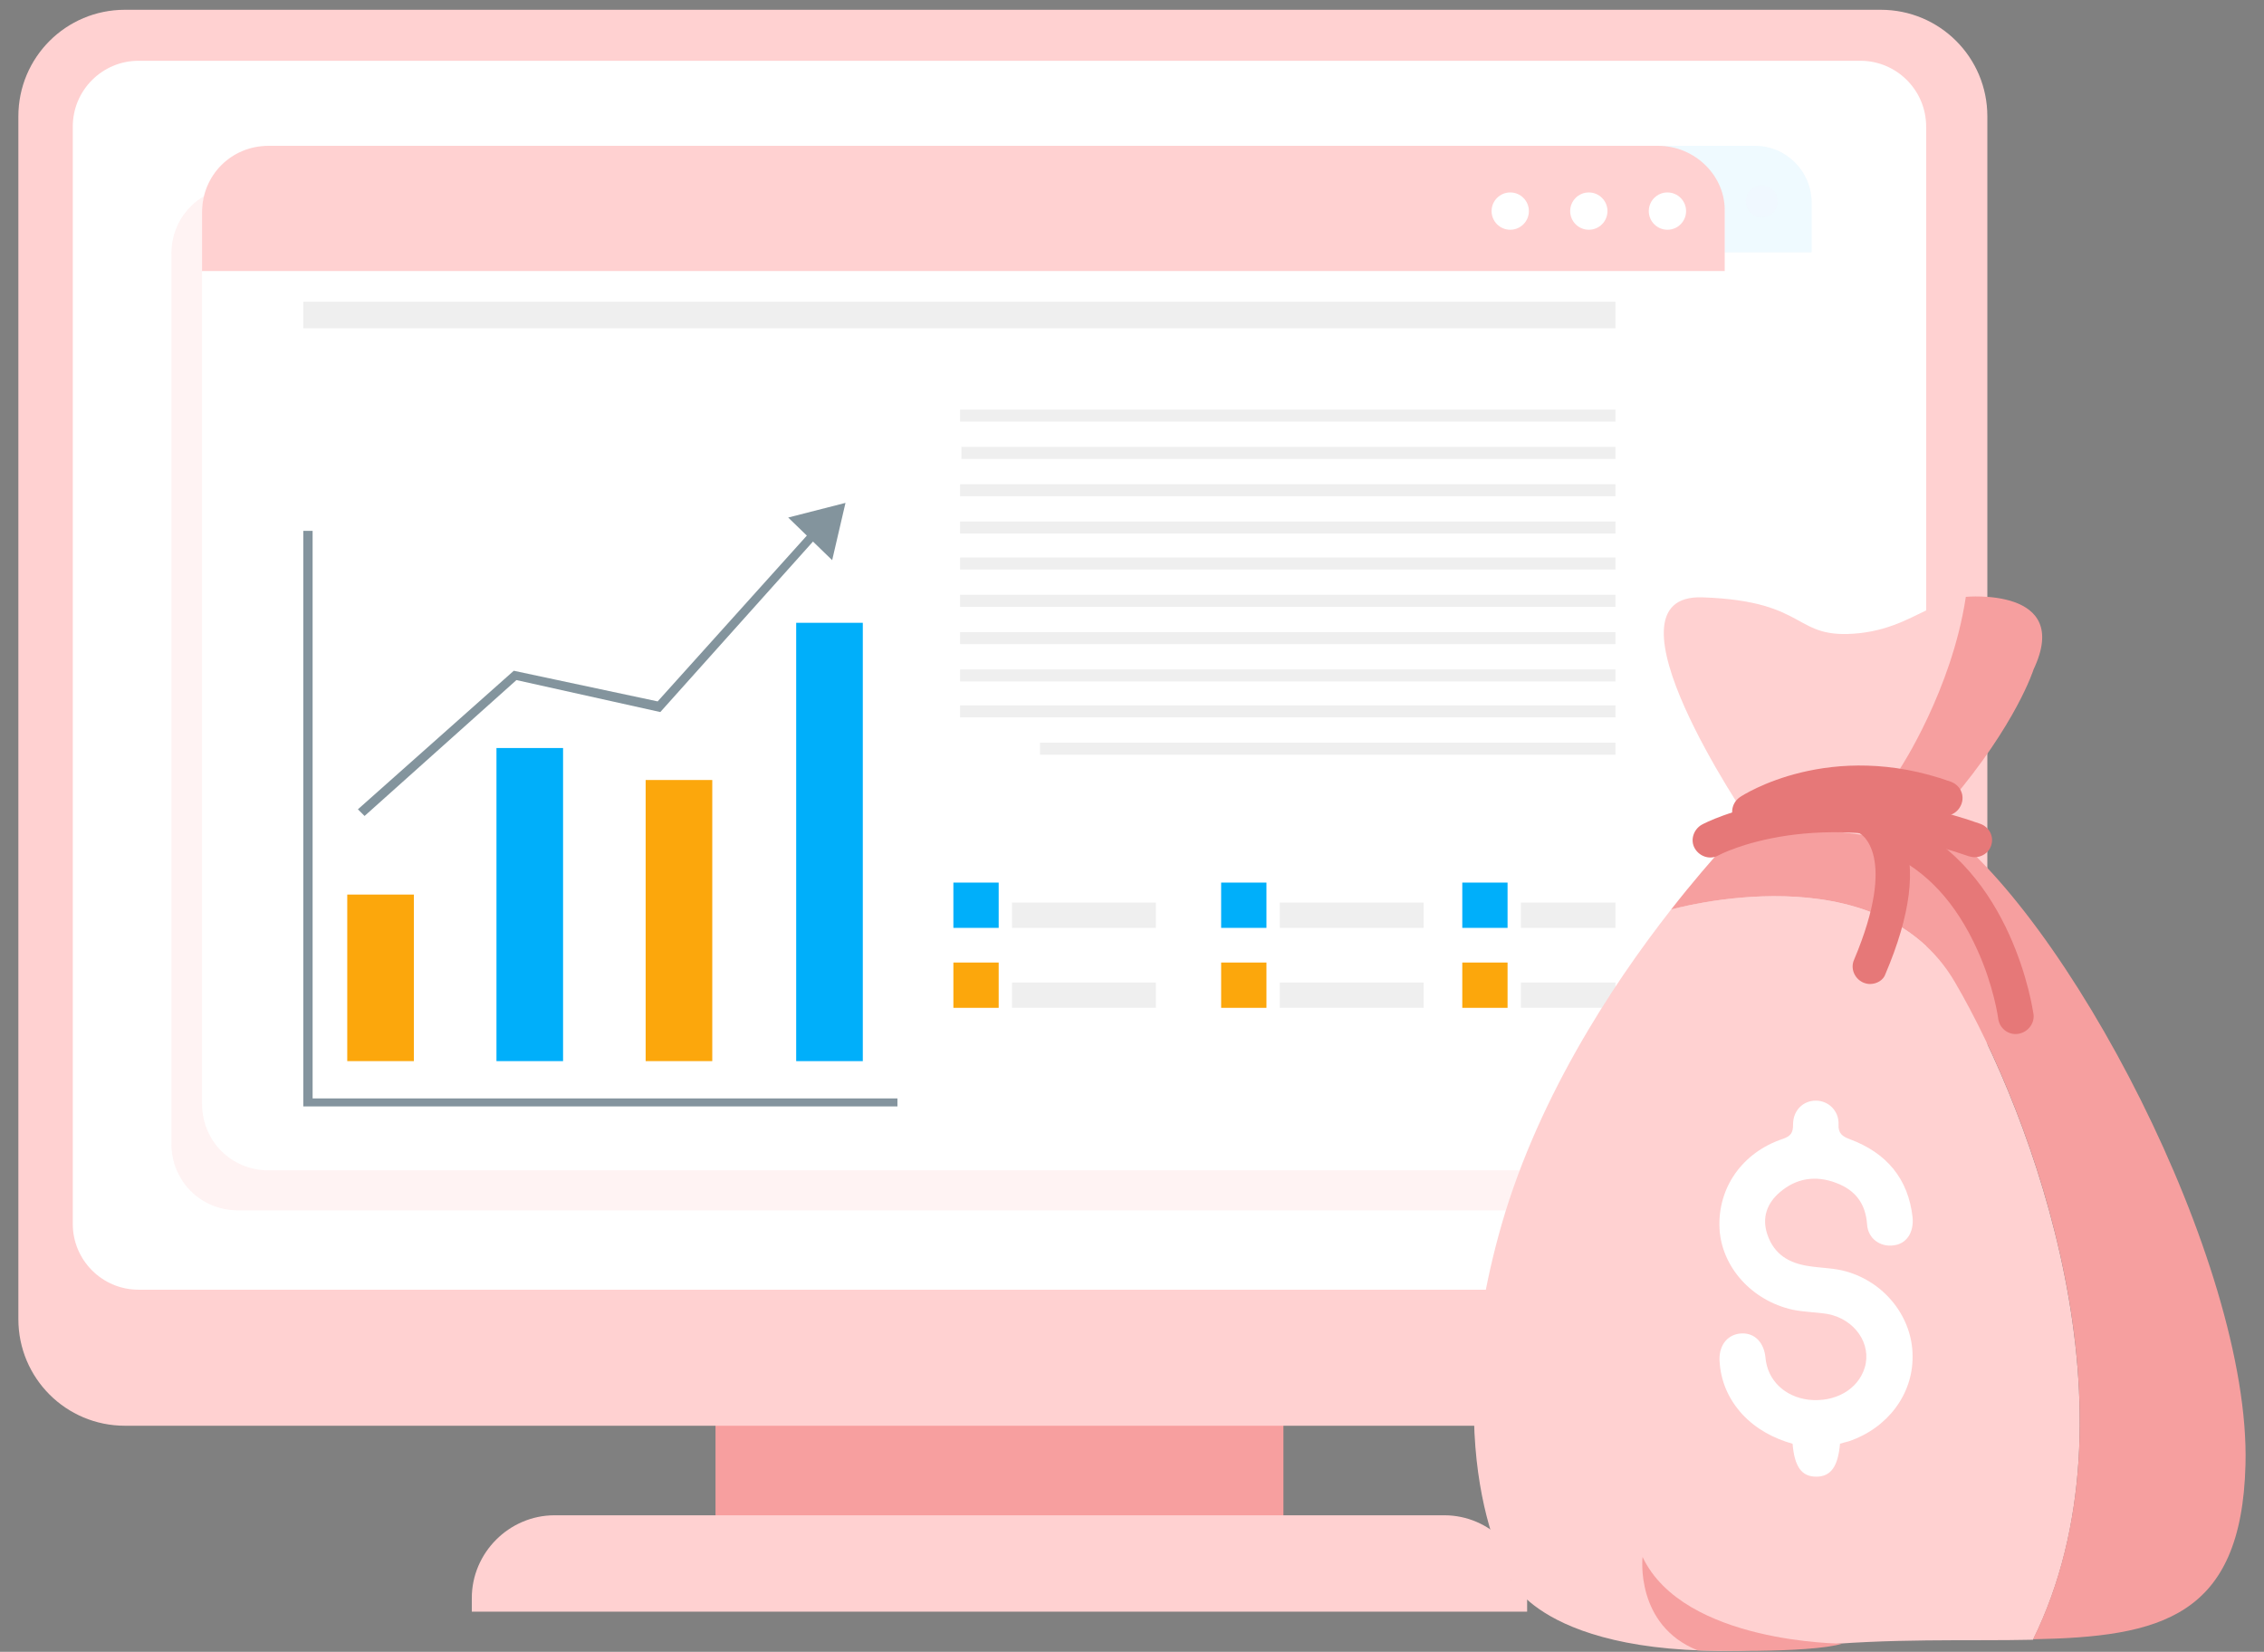
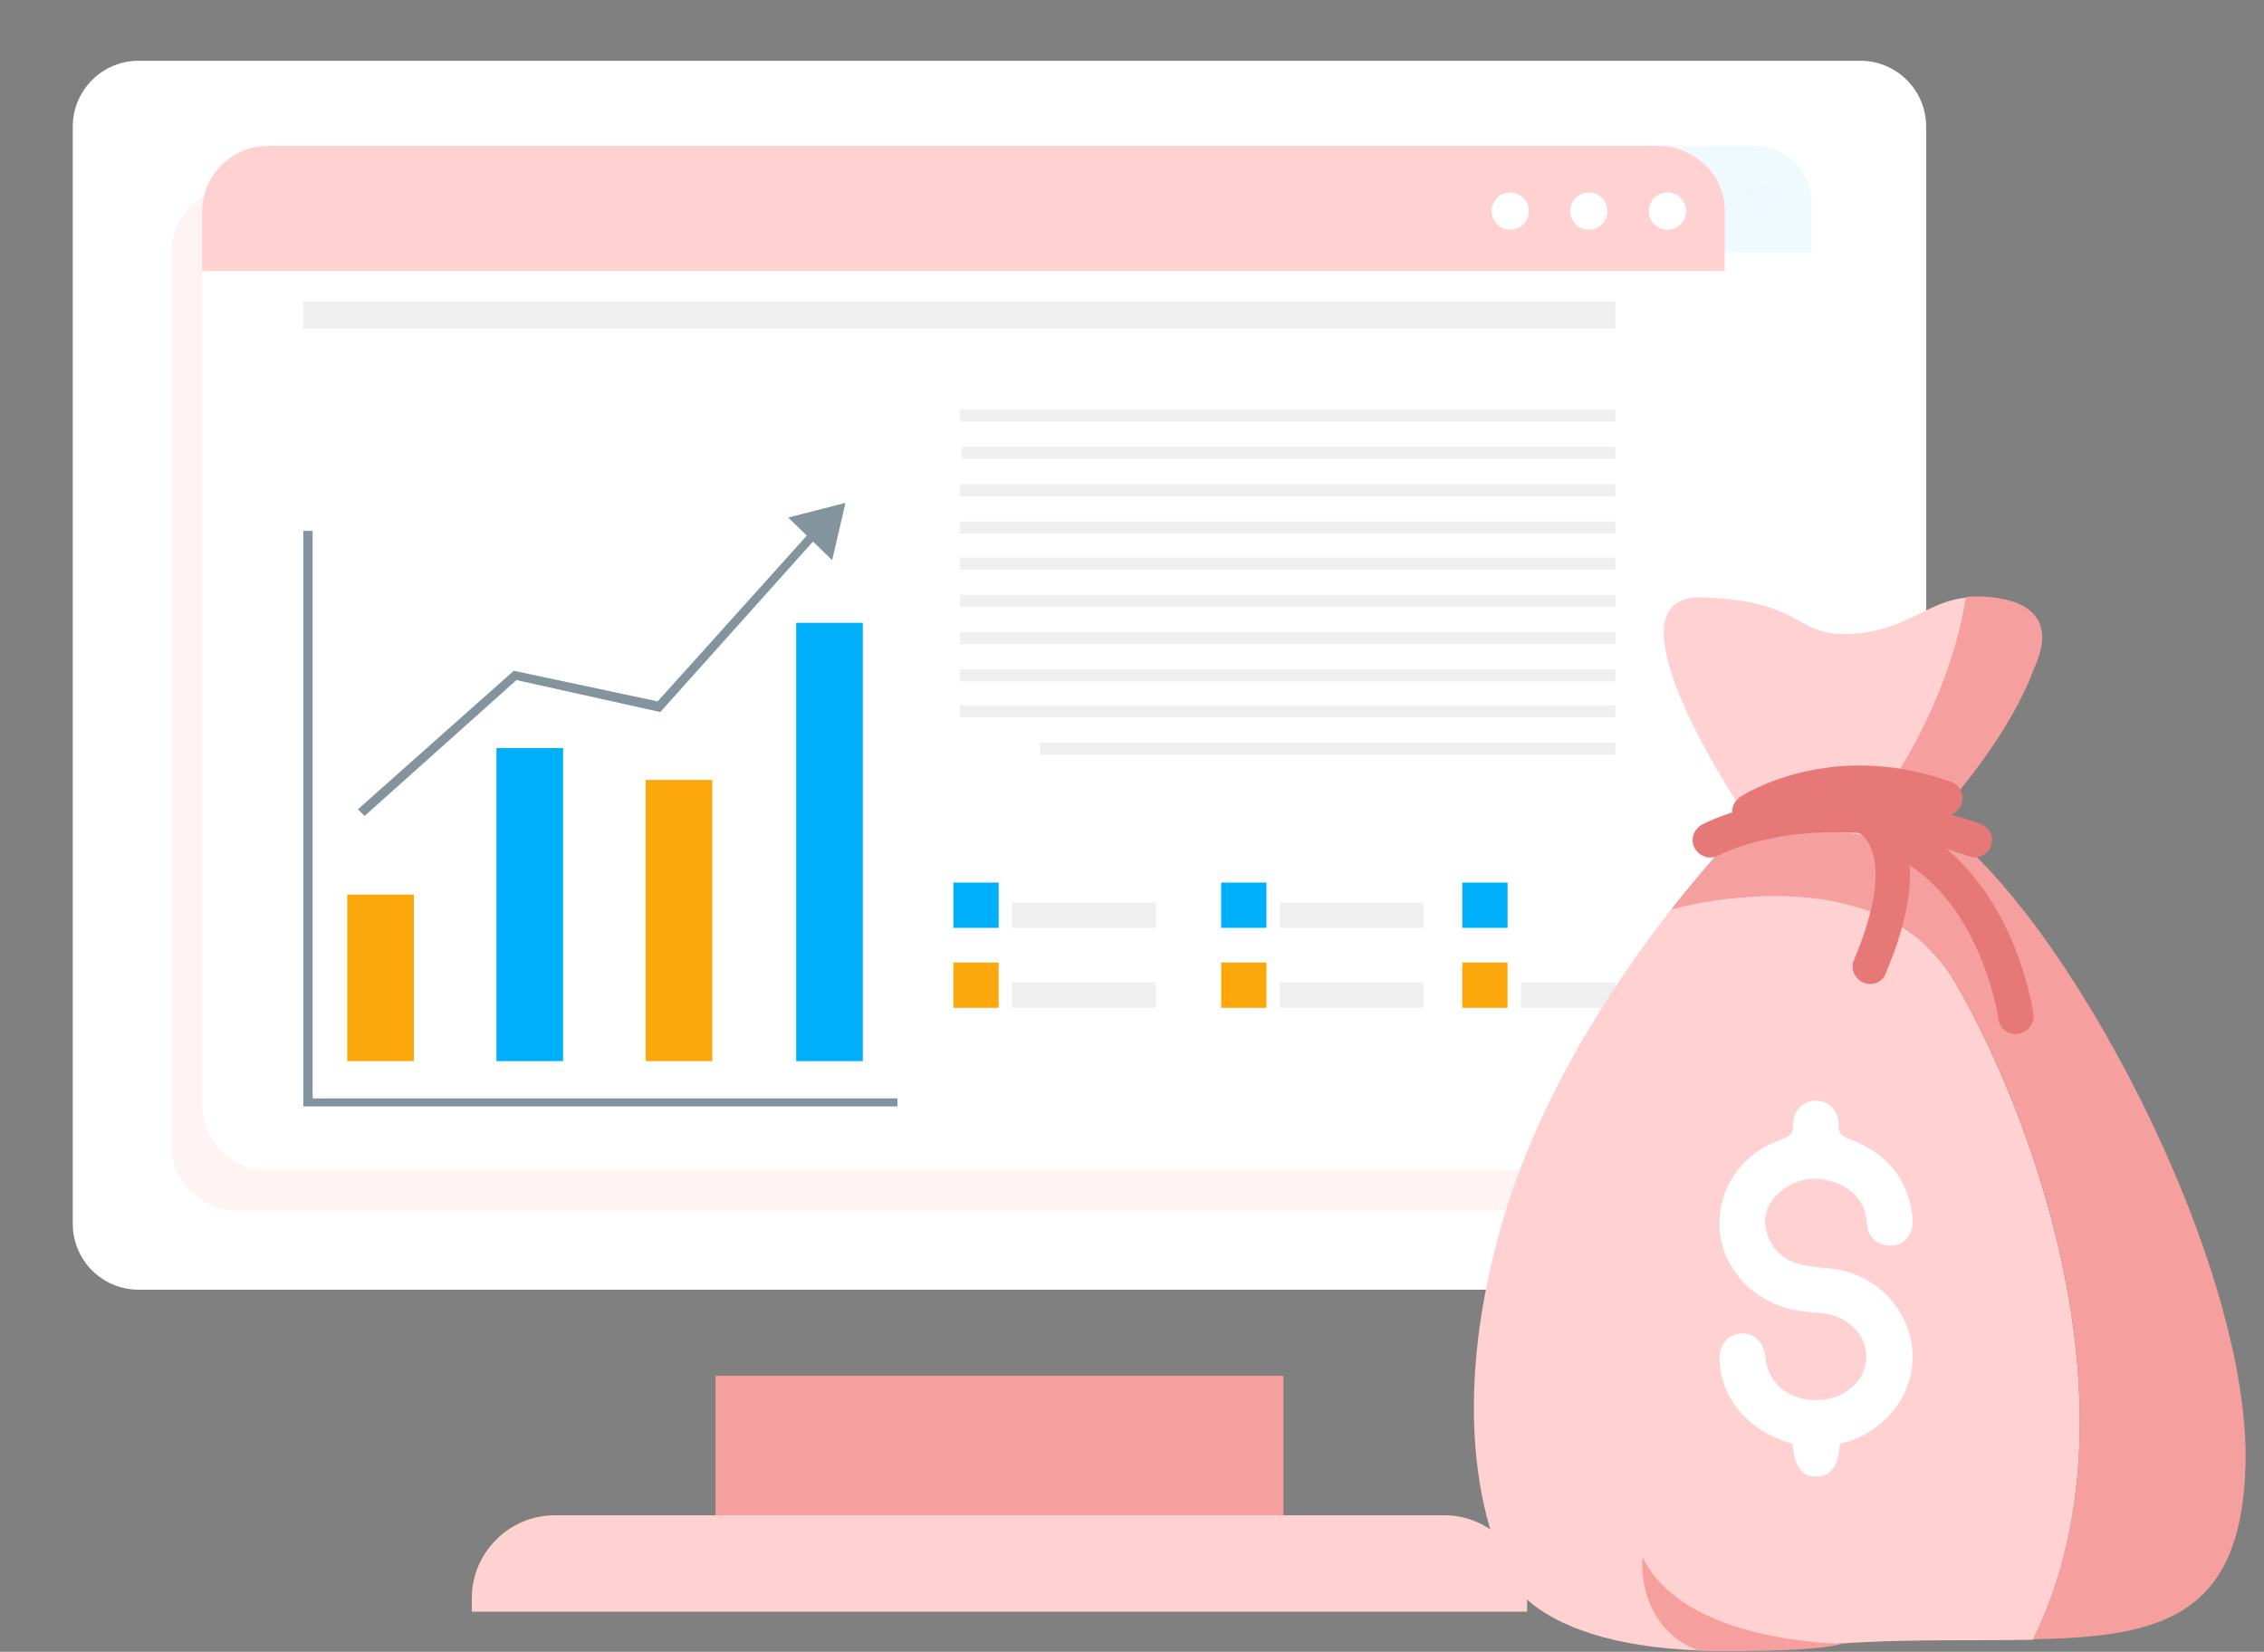
<svg xmlns="http://www.w3.org/2000/svg" width="122" height="89" viewBox="0 0 122 89" fill="none">
  <rect x="0" y="0" width="122" height="89" fill="#808080" stroke="none" />
  <path d="M69.16 74.132H38.557V82.378H69.16V74.132Z" fill="#F79F9F" />
-   <path d="M101.289 76.82H6.732C3.556 76.82 0.99 74.254 0.99 71.078V6.268C0.99 3.092 3.556 0.527 6.732 0.527H101.35C104.527 0.527 107.092 3.092 107.092 6.268V71.078C107.031 74.254 104.466 76.82 101.289 76.82Z" fill="#FFD1D1" />
  <path d="M100.251 69.49H7.465C5.511 69.49 3.922 67.901 3.922 65.947V6.818C3.922 4.864 5.511 3.275 7.465 3.275H100.251C102.206 3.275 103.794 4.864 103.794 6.818V65.947C103.794 67.963 102.206 69.49 100.251 69.49Z" fill="white" />
  <path d="M82.292 86.837H25.424V86.104C25.424 83.661 27.44 81.645 29.883 81.645H77.833C80.277 81.645 82.292 83.661 82.292 86.104V86.837Z" fill="#FFD1D1" />
  <g opacity="0.35">
    <g opacity="0.35">
      <g opacity="0.35">
        <path opacity="0.35" d="M94.57 54.83H30.86C29.15 54.83 27.806 53.486 27.806 51.776V10.972C27.806 9.262 29.15 7.918 30.86 7.918H94.57C96.281 7.918 97.624 9.262 97.624 10.972V51.776C97.624 53.486 96.281 54.83 94.57 54.83Z" fill="white" />
      </g>
    </g>
  </g>
  <g opacity="0.25">
    <g opacity="0.25">
      <g opacity="0.25">
        <g opacity="0.25">
          <g opacity="0.25">
            <path opacity="0.25" d="M37.457 42.185H34.403V49.821H37.457V42.185Z" fill="#FCA70C" />
          </g>
        </g>
      </g>
      <g opacity="0.25">
        <g opacity="0.25">
          <g opacity="0.25">
            <path opacity="0.25" d="M44.36 35.466H41.305V49.821H44.36V35.466Z" fill="#B1AFFD" />
          </g>
        </g>
      </g>
      <g opacity="0.25">
        <g opacity="0.25">
          <g opacity="0.25">
            <path opacity="0.25" d="M51.201 36.932H48.147V49.821H51.201V36.932Z" fill="#FCA70C" />
          </g>
        </g>
      </g>
      <g opacity="0.25">
        <g opacity="0.25">
          <g opacity="0.25">
            <path opacity="0.25" d="M58.042 29.663H54.988V49.76H58.042V29.663Z" fill="#B1AFFD" />
          </g>
        </g>
      </g>
      <g opacity="0.15">
        <g opacity="0.15">
          <g opacity="0.15">
            <path opacity="0.26" d="M42.71 35.466H41.305V49.821H42.71V35.466Z" fill="black" />
          </g>
        </g>
      </g>
      <g opacity="0.15">
        <g opacity="0.15">
          <g opacity="0.15">
            <path opacity="0.26" d="M35.808 42.185H34.403V49.821H35.808V42.185Z" fill="black" />
          </g>
        </g>
      </g>
      <g opacity="0.62">
        <g opacity="0.62">
          <g opacity="0.62">
            <path opacity="0.26" d="M56.393 29.663H54.988V49.76H56.393V29.663Z" fill="black" />
          </g>
        </g>
      </g>
      <g opacity="0.15">
        <g opacity="0.15">
          <g opacity="0.15">
            <path opacity="0.26" d="M49.552 36.932H48.147V49.821H49.552V36.932Z" fill="black" />
          </g>
        </g>
      </g>
      <g opacity="0.25">
        <g opacity="0.25">
          <g opacity="0.25">
            <path opacity="0.25" d="M59.63 51.898H32.448V22.944H32.815V51.47H59.63V51.898Z" fill="#D5DBDA" />
          </g>
        </g>
      </g>
      <g opacity="0.25">
        <g opacity="0.25">
          <g opacity="0.25">
            <path opacity="0.25" d="M35.197 38.582L34.953 38.276L42.038 31.924L48.636 33.328L55.782 25.388L56.088 25.632L48.819 33.756L42.161 32.351L35.197 38.582Z" fill="#D5DBDA" />
          </g>
        </g>
      </g>
      <g opacity="0.25">
        <g opacity="0.25">
          <g opacity="0.25">
            <path opacity="0.25" d="M56.699 26.854L54.683 24.899L57.248 24.227L56.699 26.854Z" fill="#D5DBDA" />
          </g>
        </g>
      </g>
      <g opacity="0.25">
        <g opacity="0.25">
          <g opacity="0.25">
            <g opacity="0.25">
              <path opacity="0.25" d="M64.273 41.636H62.196V43.713H64.273V41.636Z" fill="#B1AFFD" />
            </g>
          </g>
        </g>
        <g opacity="0.25">
          <g opacity="0.25">
            <g opacity="0.25">
              <path opacity="0.25" d="M64.273 45.301H62.196V47.378H64.273V45.301Z" fill="#FCA70C" />
            </g>
          </g>
        </g>
        <g opacity="0.25">
          <g opacity="0.25">
            <g opacity="0.25">
              <path opacity="0.25" d="M71.481 46.217H64.884V47.378H71.481V46.217Z" fill="#EFEFEF" />
            </g>
          </g>
        </g>
        <g opacity="0.25">
          <g opacity="0.25">
            <g opacity="0.25">
              <path opacity="0.25" d="M71.481 42.552H64.884V43.713H71.481V42.552Z" fill="#EFEFEF" />
            </g>
          </g>
        </g>
      </g>
      <g opacity="0.25">
        <g opacity="0.25">
          <g opacity="0.25">
            <g opacity="0.25">
              <path opacity="0.25" d="M76.612 41.636H74.535V43.713H76.612V41.636Z" fill="#B1AFFD" />
            </g>
          </g>
        </g>
        <g opacity="0.25">
          <g opacity="0.25">
            <g opacity="0.25">
              <path opacity="0.25" d="M76.612 45.301H74.535V47.378H76.612V45.301Z" fill="#FCA70C" />
            </g>
          </g>
        </g>
        <g opacity="0.25">
          <g opacity="0.25">
            <g opacity="0.25">
              <path opacity="0.25" d="M83.758 46.217H77.162V47.378H83.758V46.217Z" fill="#EFEFEF" />
            </g>
          </g>
        </g>
        <g opacity="0.25">
          <g opacity="0.25">
            <g opacity="0.25">
              <path opacity="0.25" d="M83.758 42.552H77.162V43.713H83.758V42.552Z" fill="#EFEFEF" />
            </g>
          </g>
        </g>
      </g>
      <g opacity="0.25">
        <g opacity="0.25">
          <g opacity="0.25">
            <g opacity="0.25">
              <path opacity="0.25" d="M87.668 41.636H85.591V43.713H87.668V41.636Z" fill="#B1AFFD" />
            </g>
          </g>
        </g>
        <g opacity="0.25">
          <g opacity="0.25">
            <g opacity="0.25">
              <path opacity="0.25" d="M87.668 45.301H85.591V47.378H87.668V45.301Z" fill="#FCA70C" />
            </g>
          </g>
        </g>
        <g opacity="0.25">
          <g opacity="0.25">
            <g opacity="0.25">
              <path opacity="0.25" d="M92.555 46.217H88.218V47.378H92.555V46.217Z" fill="#EFEFEF" />
            </g>
          </g>
        </g>
        <g opacity="0.25">
          <g opacity="0.25">
            <g opacity="0.25">
              <path opacity="0.25" d="M92.555 42.552H88.218V43.713H92.555V42.552Z" fill="#EFEFEF" />
            </g>
          </g>
        </g>
      </g>
      <g opacity="0.25">
        <g opacity="0.25">
          <g opacity="0.25">
            <g opacity="0.25">
              <path opacity="0.25" d="M92.616 21.662H62.624V22.212H92.616V21.662Z" fill="#EFEFEF" />
            </g>
          </g>
        </g>
        <g opacity="0.25">
          <g opacity="0.25">
            <g opacity="0.25">
              <path opacity="0.25" d="M92.615 15.003H32.448V16.225H92.615V15.003Z" fill="#EFEFEF" />
            </g>
          </g>
        </g>
        <g opacity="0.25">
          <g opacity="0.25">
            <g opacity="0.25">
              <path opacity="0.25" d="M92.555 23.372H62.502V23.922H92.555V23.372Z" fill="#EFEFEF" />
            </g>
          </g>
        </g>
        <g opacity="0.25">
          <g opacity="0.25">
            <g opacity="0.25">
              <path opacity="0.25" d="M92.555 19.951H62.502V20.501H92.555V19.951Z" fill="#EFEFEF" />
            </g>
          </g>
        </g>
        <g opacity="0.25">
          <g opacity="0.25">
            <g opacity="0.25">
              <path opacity="0.25" d="M92.555 25.082H62.502V25.632H92.555V25.082Z" fill="#EFEFEF" />
            </g>
          </g>
        </g>
        <g opacity="0.25">
          <g opacity="0.25">
            <g opacity="0.25">
              <path opacity="0.25" d="M92.555 26.731H62.502V27.281H92.555V26.731Z" fill="#EFEFEF" />
            </g>
          </g>
        </g>
        <g opacity="0.25">
          <g opacity="0.25">
            <g opacity="0.25">
              <path opacity="0.25" d="M92.555 28.442H62.502V28.992H92.555V28.442Z" fill="#EFEFEF" />
            </g>
          </g>
        </g>
        <g opacity="0.25">
          <g opacity="0.25">
            <g opacity="0.25">
              <path opacity="0.25" d="M92.555 30.152H62.502V30.702H92.555V30.152Z" fill="#EFEFEF" />
            </g>
          </g>
        </g>
        <g opacity="0.25">
          <g opacity="0.25">
            <g opacity="0.25">
              <path opacity="0.25" d="M92.555 31.863H62.502V32.412H92.555V31.863Z" fill="#EFEFEF" />
            </g>
          </g>
        </g>
        <g opacity="0.25">
          <g opacity="0.25">
            <g opacity="0.25">
              <path opacity="0.25" d="M92.555 33.512H62.502V34.062H92.555V33.512Z" fill="#EFEFEF" />
            </g>
          </g>
        </g>
        <g opacity="0.25">
          <g opacity="0.25">
            <g opacity="0.25">
              <path opacity="0.25" d="M92.615 35.222H66.228V35.772H92.615V35.222Z" fill="#EFEFEF" />
            </g>
          </g>
        </g>
      </g>
    </g>
    <path opacity="0.25" d="M94.57 7.857H30.86C29.15 7.857 27.806 9.2 27.806 10.911V13.598H97.624V10.911C97.624 9.261 96.281 7.857 94.57 7.857Z" fill="#00AFFA" />
    <path opacity="0.25" d="M87.79 11.705C88.262 11.705 88.645 11.322 88.645 10.85C88.645 10.377 88.262 9.995 87.79 9.995C87.318 9.995 86.935 10.377 86.935 10.85C86.935 11.322 87.318 11.705 87.79 11.705Z" fill="#CFCFFF" />
    <path opacity="0.25" d="M91.333 11.705C91.805 11.705 92.188 11.322 92.188 10.85C92.188 10.377 91.805 9.995 91.333 9.995C90.861 9.995 90.478 10.377 90.478 10.85C90.478 11.322 90.861 11.705 91.333 11.705Z" fill="#CFCFFF" />
    <path opacity="0.25" d="M94.937 11.705C95.409 11.705 95.792 11.322 95.792 10.85C95.792 10.377 95.409 9.995 94.937 9.995C94.465 9.995 94.082 10.377 94.082 10.85C94.082 11.322 94.465 11.705 94.937 11.705Z" fill="#CFCFFF" />
  </g>
  <g opacity="0.5">
    <path opacity="0.55" d="M87.699 65.214H12.826C10.816 65.214 9.237 63.635 9.237 61.625V13.671C9.237 11.662 10.816 10.082 12.826 10.082H87.699C89.709 10.082 91.288 11.662 91.288 13.671V61.625C91.288 63.635 89.709 65.214 87.699 65.214Z" fill="#FFD1D1" />
  </g>
  <path d="M89.35 63.06H14.477C12.467 63.06 10.888 61.481 10.888 59.471V11.518C10.888 9.508 12.467 7.929 14.477 7.929H89.35C91.36 7.929 92.939 9.508 92.939 11.518V59.471C93.011 61.481 91.36 63.06 89.35 63.06Z" fill="white" />
  <path d="M22.302 48.2H18.712V57.174H22.302V48.2Z" fill="#FCA70C" />
  <path d="M30.342 40.304H26.753V57.174H30.342V40.304Z" fill="#00AFFA" />
  <path d="M38.382 42.027H34.792V57.174H38.382V42.027Z" fill="#FCA70C" />
  <path d="M46.494 33.557H42.904V57.175H46.494V33.557Z" fill="#00AFFA" />
  <g opacity="0.15">
    <g opacity="0.15">
      <g opacity="0.15">
        <path opacity="0.26" d="M20.364 48.2H18.712V57.174H20.364V48.2Z" fill="black" />
      </g>
    </g>
  </g>
  <g opacity="0.15">
    <g opacity="0.15">
      <g opacity="0.15">
        <path opacity="0.26" d="M36.444 42.027H34.792V57.174H36.444V42.027Z" fill="black" />
      </g>
    </g>
  </g>
  <g opacity="0.5">
    <path d="M48.36 59.615H16.343V28.603H16.846V59.184H48.36V59.615Z" fill="#092A3D" />
  </g>
  <path opacity="0.5" fill-rule="evenodd" clip-rule="evenodd" d="M43.809 29.18L44.843 30.182L45.561 27.095L42.474 27.885L43.478 28.859L35.439 37.792L27.686 36.141L19.287 43.606L19.646 43.965L27.829 36.643L35.582 38.366L43.809 29.18Z" fill="#092A3D" />
  <path d="M53.816 47.555H51.375V49.995H53.816V47.555Z" fill="#00AFFA" />
  <path d="M53.816 51.862H51.375V54.303H53.816V51.862Z" fill="#FCA70C" />
  <path d="M62.287 52.939H54.534V54.303H62.287V52.939Z" fill="#EFEFEF" />
  <path d="M62.287 48.631H54.534V49.995H62.287V48.631Z" fill="#EFEFEF" />
  <path d="M68.245 47.555H65.804V49.995H68.245V47.555Z" fill="#00AFFA" />
  <path d="M68.245 51.862H65.804V54.303H68.245V51.862Z" fill="#FCA70C" />
  <path d="M76.716 52.939H68.963V54.303H76.716V52.939Z" fill="#EFEFEF" />
  <path d="M76.716 48.631H68.963V49.995H76.716V48.631Z" fill="#EFEFEF" />
  <path d="M81.238 47.555H78.798V49.995H81.238V47.555Z" fill="#00AFFA" />
  <path d="M81.238 51.862H78.798V54.303H81.238V51.862Z" fill="#FCA70C" />
  <path d="M87.053 52.939H81.956V54.303H87.053V52.939Z" fill="#EFEFEF" />
-   <path d="M87.053 48.631H81.956V49.995H87.053V48.631Z" fill="#EFEFEF" />
  <path d="M87.053 24.08H51.806V24.726H87.053V24.08Z" fill="#EFEFEF" />
  <path d="M87.053 16.256H16.343V17.691H87.053V16.256Z" fill="#EFEFEF" />
  <path d="M87.053 26.091H51.734V26.737H87.053V26.091Z" fill="#EFEFEF" />
  <path d="M87.053 22.071H51.734V22.717H87.053V22.071Z" fill="#EFEFEF" />
  <path d="M87.053 28.101H51.734V28.747H87.053V28.101Z" fill="#EFEFEF" />
  <path d="M87.053 30.039H51.734V30.685H87.053V30.039Z" fill="#EFEFEF" />
  <path d="M87.053 32.049H51.734V32.695H87.053V32.049Z" fill="#EFEFEF" />
  <path d="M87.053 34.059H51.734V34.705H87.053V34.059Z" fill="#EFEFEF" />
  <path d="M87.053 36.069H51.734V36.715H87.053V36.069Z" fill="#EFEFEF" />
  <path d="M87.053 38.007H51.734V38.653H87.053V38.007Z" fill="#EFEFEF" />
  <path d="M87.053 40.017H56.041V40.663H87.053V40.017Z" fill="#EFEFEF" />
  <path d="M89.35 7.857H14.477C12.467 7.857 10.888 9.436 10.888 11.446V14.605H92.939V11.446C93.011 9.508 91.36 7.857 89.35 7.857Z" fill="#FFD1D1" />
  <path d="M81.382 12.379C81.937 12.379 82.387 11.929 82.387 11.374C82.387 10.819 81.937 10.369 81.382 10.369C80.827 10.369 80.377 10.819 80.377 11.374C80.377 11.929 80.827 12.379 81.382 12.379Z" fill="white" />
  <path d="M85.617 12.379C86.172 12.379 86.622 11.929 86.622 11.374C86.622 10.819 86.172 10.369 85.617 10.369C85.062 10.369 84.612 10.819 84.612 11.374C84.612 11.929 85.062 12.379 85.617 12.379Z" fill="white" />
  <path d="M89.853 12.379C90.408 12.379 90.858 11.929 90.858 11.374C90.858 10.819 90.408 10.369 89.853 10.369C89.298 10.369 88.848 10.819 88.848 11.374C88.848 11.929 89.298 12.379 89.853 12.379Z" fill="white" />
  <path d="M105.358 52.941C101.212 45.796 90.078 49.003 90.052 49.003C86.845 53.097 82.672 59.434 80.743 66.604C77.379 79.016 81.499 85.248 81.499 85.248C81.499 85.248 83.794 90.046 97.275 88.716C101.864 88.247 106.036 88.43 109.556 88.351C115.528 76.2 109.53 60.112 105.358 52.941Z" fill="#FFD1D1" />
  <path d="M121.003 78.912C121.29 68.039 111.277 48.977 104.185 44.206H94.224C94.224 44.206 92.399 46.005 90.052 49.004C90.104 49.004 101.212 45.796 105.358 52.941C109.53 60.086 115.528 76.174 109.556 88.325C116.414 88.195 120.795 87.152 121.003 78.912Z" fill="#F69F9F" />
  <path d="M94.224 44.206C94.224 44.206 85.88 31.976 91.747 32.185C97.614 32.393 96.545 34.505 100.221 34.114C103.898 33.697 104.602 31.09 108.852 32.706C113.103 34.323 103.272 45.353 103.272 45.353L94.224 44.206Z" fill="#FFD1D1" />
  <path d="M99.283 88.56C99.283 88.56 90.73 88.56 88.513 83.892C88.513 83.892 88.096 87.569 91.486 88.925C91.486 88.925 97.483 89.108 99.283 88.56Z" fill="#F69F9F" />
  <path d="M102.386 41.416C102.386 41.416 105.176 37.191 105.932 32.159C105.932 32.159 111.695 31.611 109.582 36.07C109.582 36.07 108.67 38.99 105.097 43.189L102.386 41.416Z" fill="#F69F9F" />
  <path d="M94.302 44.675C93.989 44.675 93.676 44.518 93.494 44.258C93.207 43.814 93.337 43.241 93.755 42.954C93.937 42.824 98.631 39.799 105.124 42.12C105.619 42.302 105.88 42.824 105.697 43.319C105.515 43.814 104.993 44.075 104.498 43.893C98.918 41.911 94.954 44.414 94.798 44.518C94.641 44.623 94.485 44.649 94.302 44.675Z" fill="#E67878" />
  <path d="M106.402 46.187C106.297 46.187 106.193 46.161 106.089 46.135C97.901 43.267 92.66 46.057 92.608 46.083C92.164 46.344 91.591 46.161 91.33 45.718C91.069 45.275 91.252 44.701 91.695 44.44C91.93 44.31 97.744 41.233 106.714 44.388C107.21 44.571 107.471 45.092 107.288 45.587C107.158 45.953 106.793 46.187 106.402 46.187Z" fill="#E67878" />
  <path d="M100.769 53.019C100.639 53.019 100.534 52.993 100.404 52.941C99.935 52.732 99.7 52.185 99.909 51.715C102.308 46.031 100.248 44.91 100.222 44.91C100.248 44.91 100.117 44.857 100.117 44.857L100.952 43.189C101.056 43.241 101.995 43.658 102.542 44.988C103.272 46.761 102.959 49.29 101.604 52.471C101.499 52.81 101.134 53.019 100.769 53.019Z" fill="#E67878" />
  <path d="M108.748 55.705C108.227 55.783 107.757 55.418 107.679 54.897C107.679 54.87 107.444 53.149 106.558 51.194C105.41 48.638 103.794 46.891 101.734 45.979C101.264 45.77 101.056 45.222 101.264 44.727C101.473 44.258 102.021 44.049 102.516 44.258C108.461 46.891 109.53 54.349 109.583 54.662C109.635 55.157 109.27 55.627 108.748 55.705Z" fill="#E67878" />
  <path d="M99.152 77.791C99.048 79.016 98.657 79.564 97.874 79.564C97.092 79.564 96.701 79.042 96.597 77.791C95.58 77.504 94.641 77.008 93.885 76.2C93.129 75.366 92.711 74.401 92.659 73.28C92.633 72.445 93.129 71.872 93.859 71.846C94.563 71.82 95.058 72.341 95.136 73.149C95.241 74.375 96.18 75.261 97.457 75.418C98.891 75.574 100.117 74.87 100.482 73.697C100.873 72.419 99.96 71.089 98.5 70.802C97.874 70.698 97.222 70.698 96.597 70.568C94.38 70.072 92.764 68.247 92.659 66.187C92.555 63.997 93.885 62.093 96.075 61.363C96.518 61.207 96.623 61.024 96.623 60.581C96.623 59.825 97.17 59.303 97.848 59.303C98.526 59.303 99.1 59.851 99.074 60.581C99.048 61.076 99.282 61.233 99.7 61.389C101.655 62.119 102.829 63.501 103.063 65.587C103.142 66.422 102.724 67.022 102.046 67.1C101.316 67.204 100.664 66.735 100.612 65.979C100.534 64.857 99.987 64.127 98.944 63.736C97.848 63.319 96.805 63.475 95.919 64.231C95.215 64.831 94.928 65.614 95.241 66.526C95.606 67.595 96.414 68.065 97.483 68.221C98.161 68.325 98.865 68.325 99.491 68.508C101.603 69.108 103.063 71.011 103.063 73.071C103.089 75.131 101.707 76.956 99.621 77.66C99.491 77.686 99.335 77.739 99.152 77.791Z" fill="white" />
</svg>